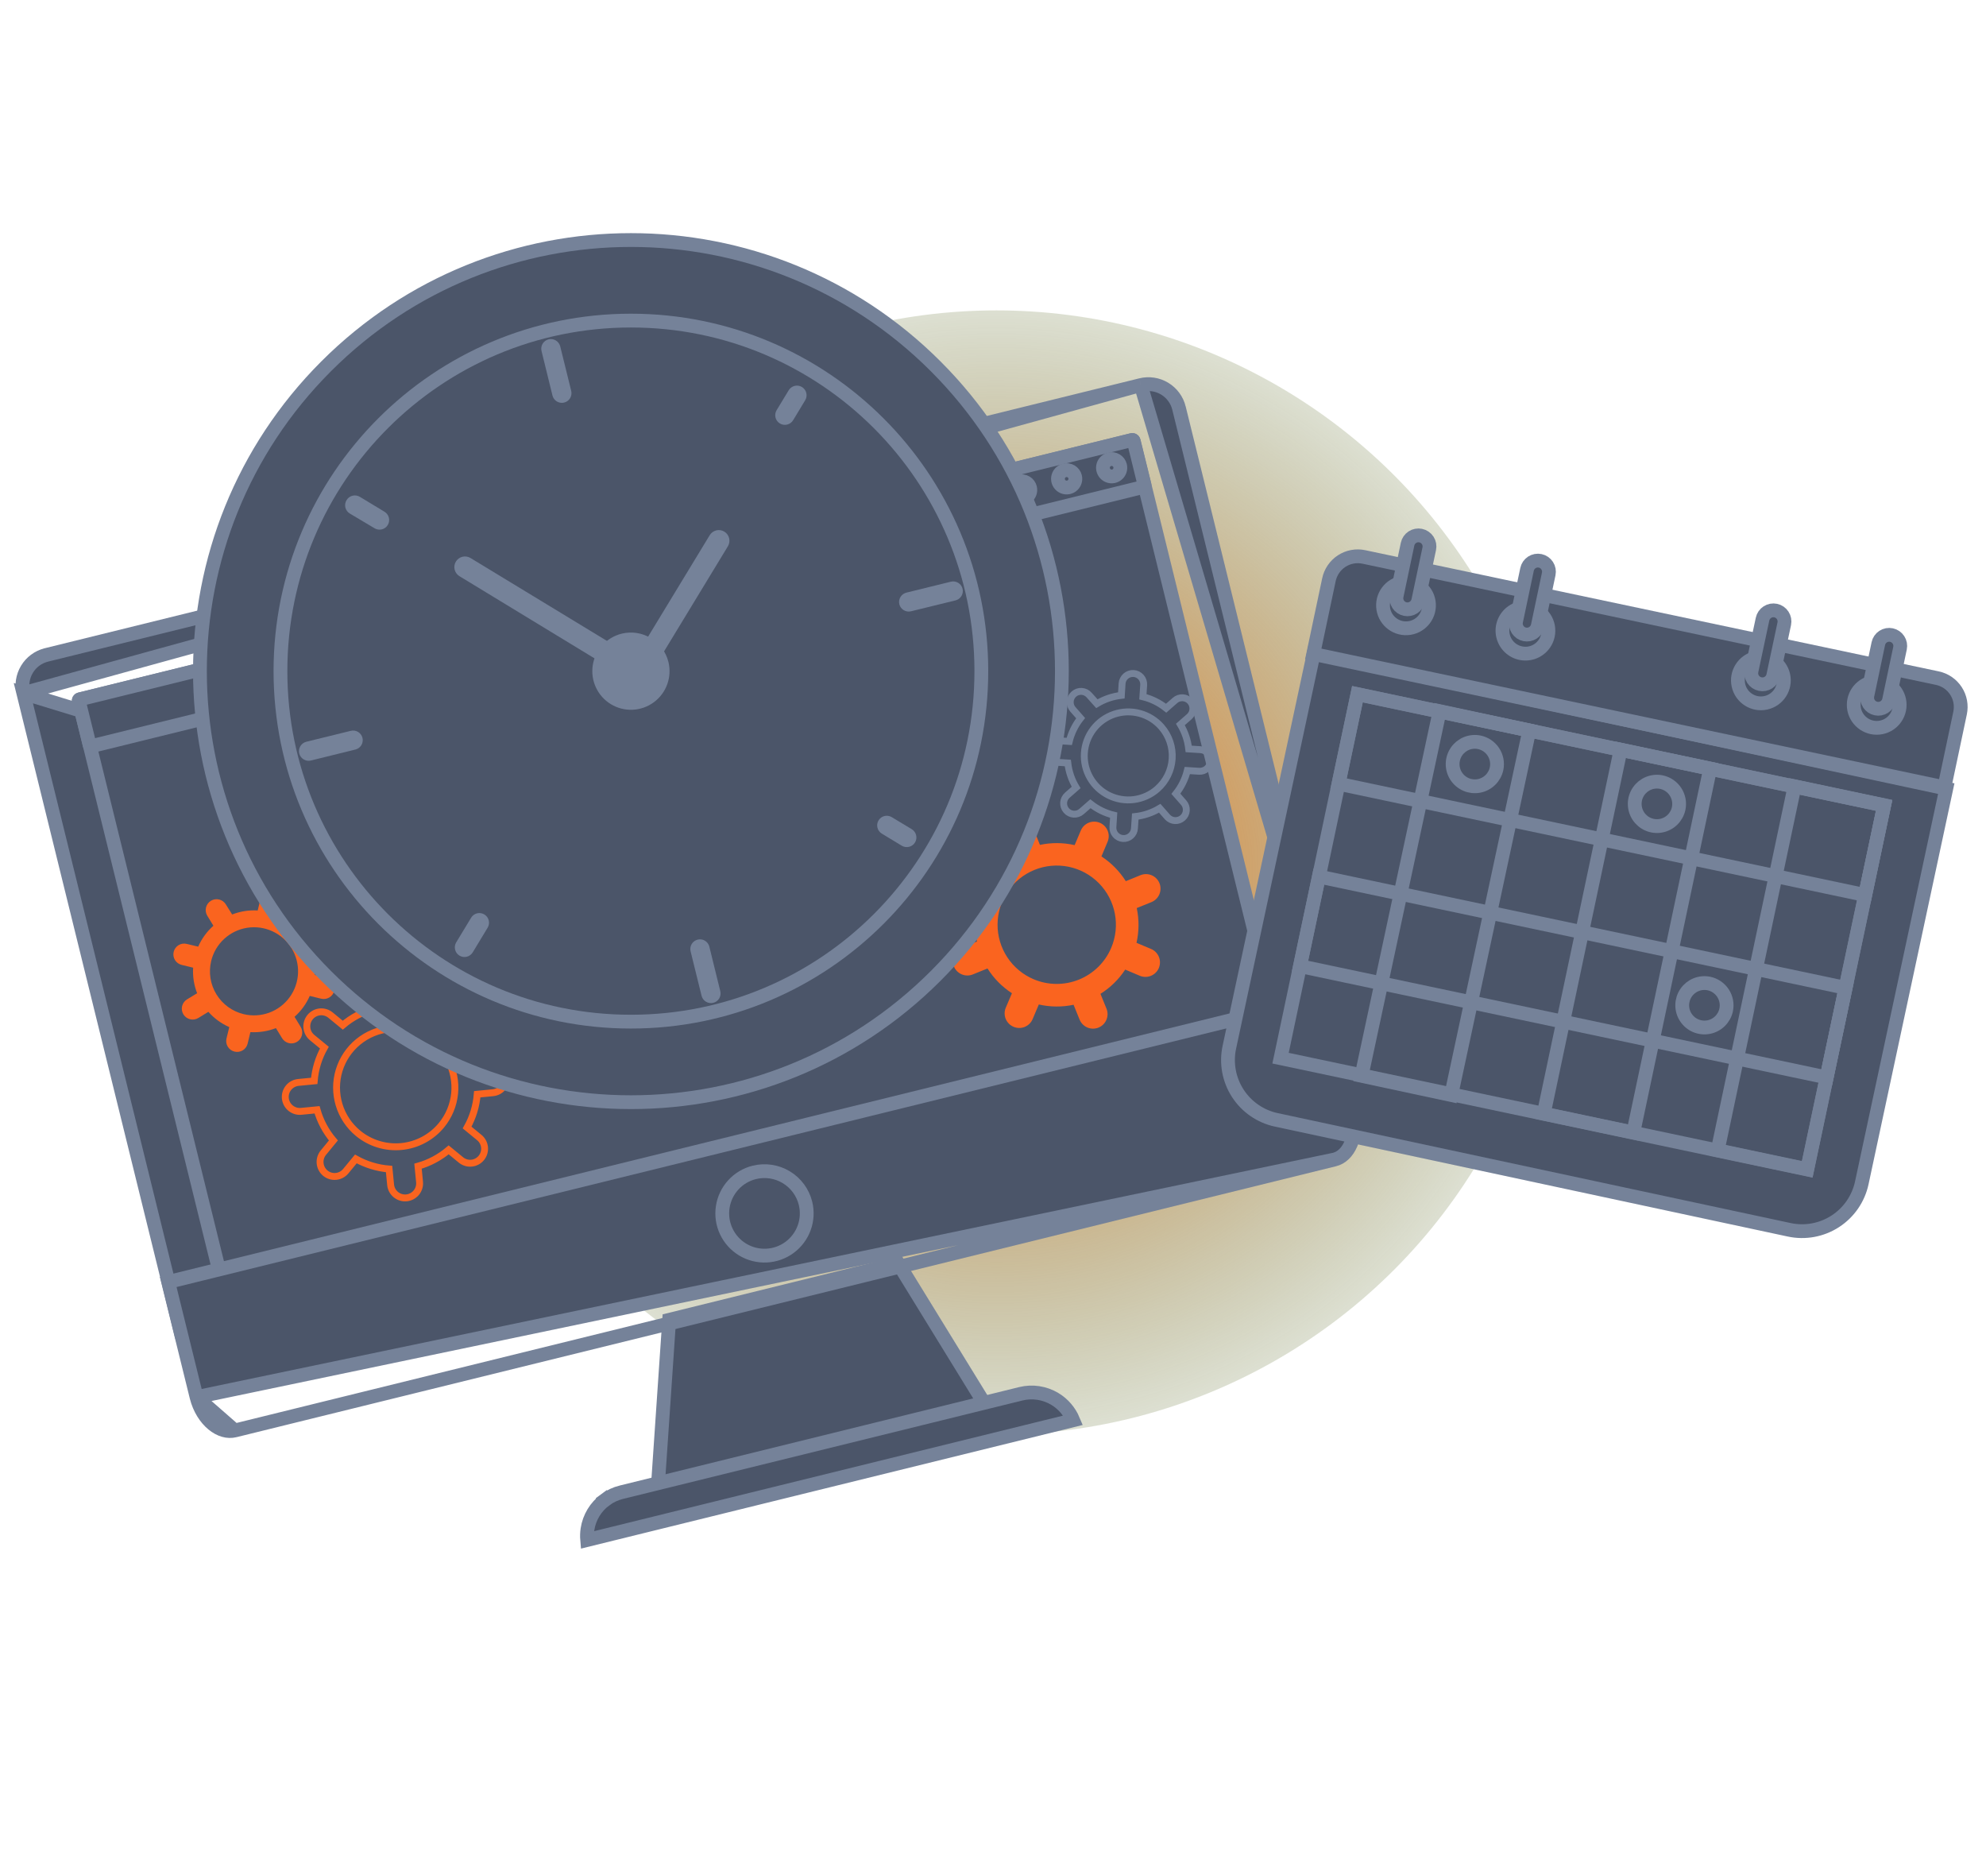
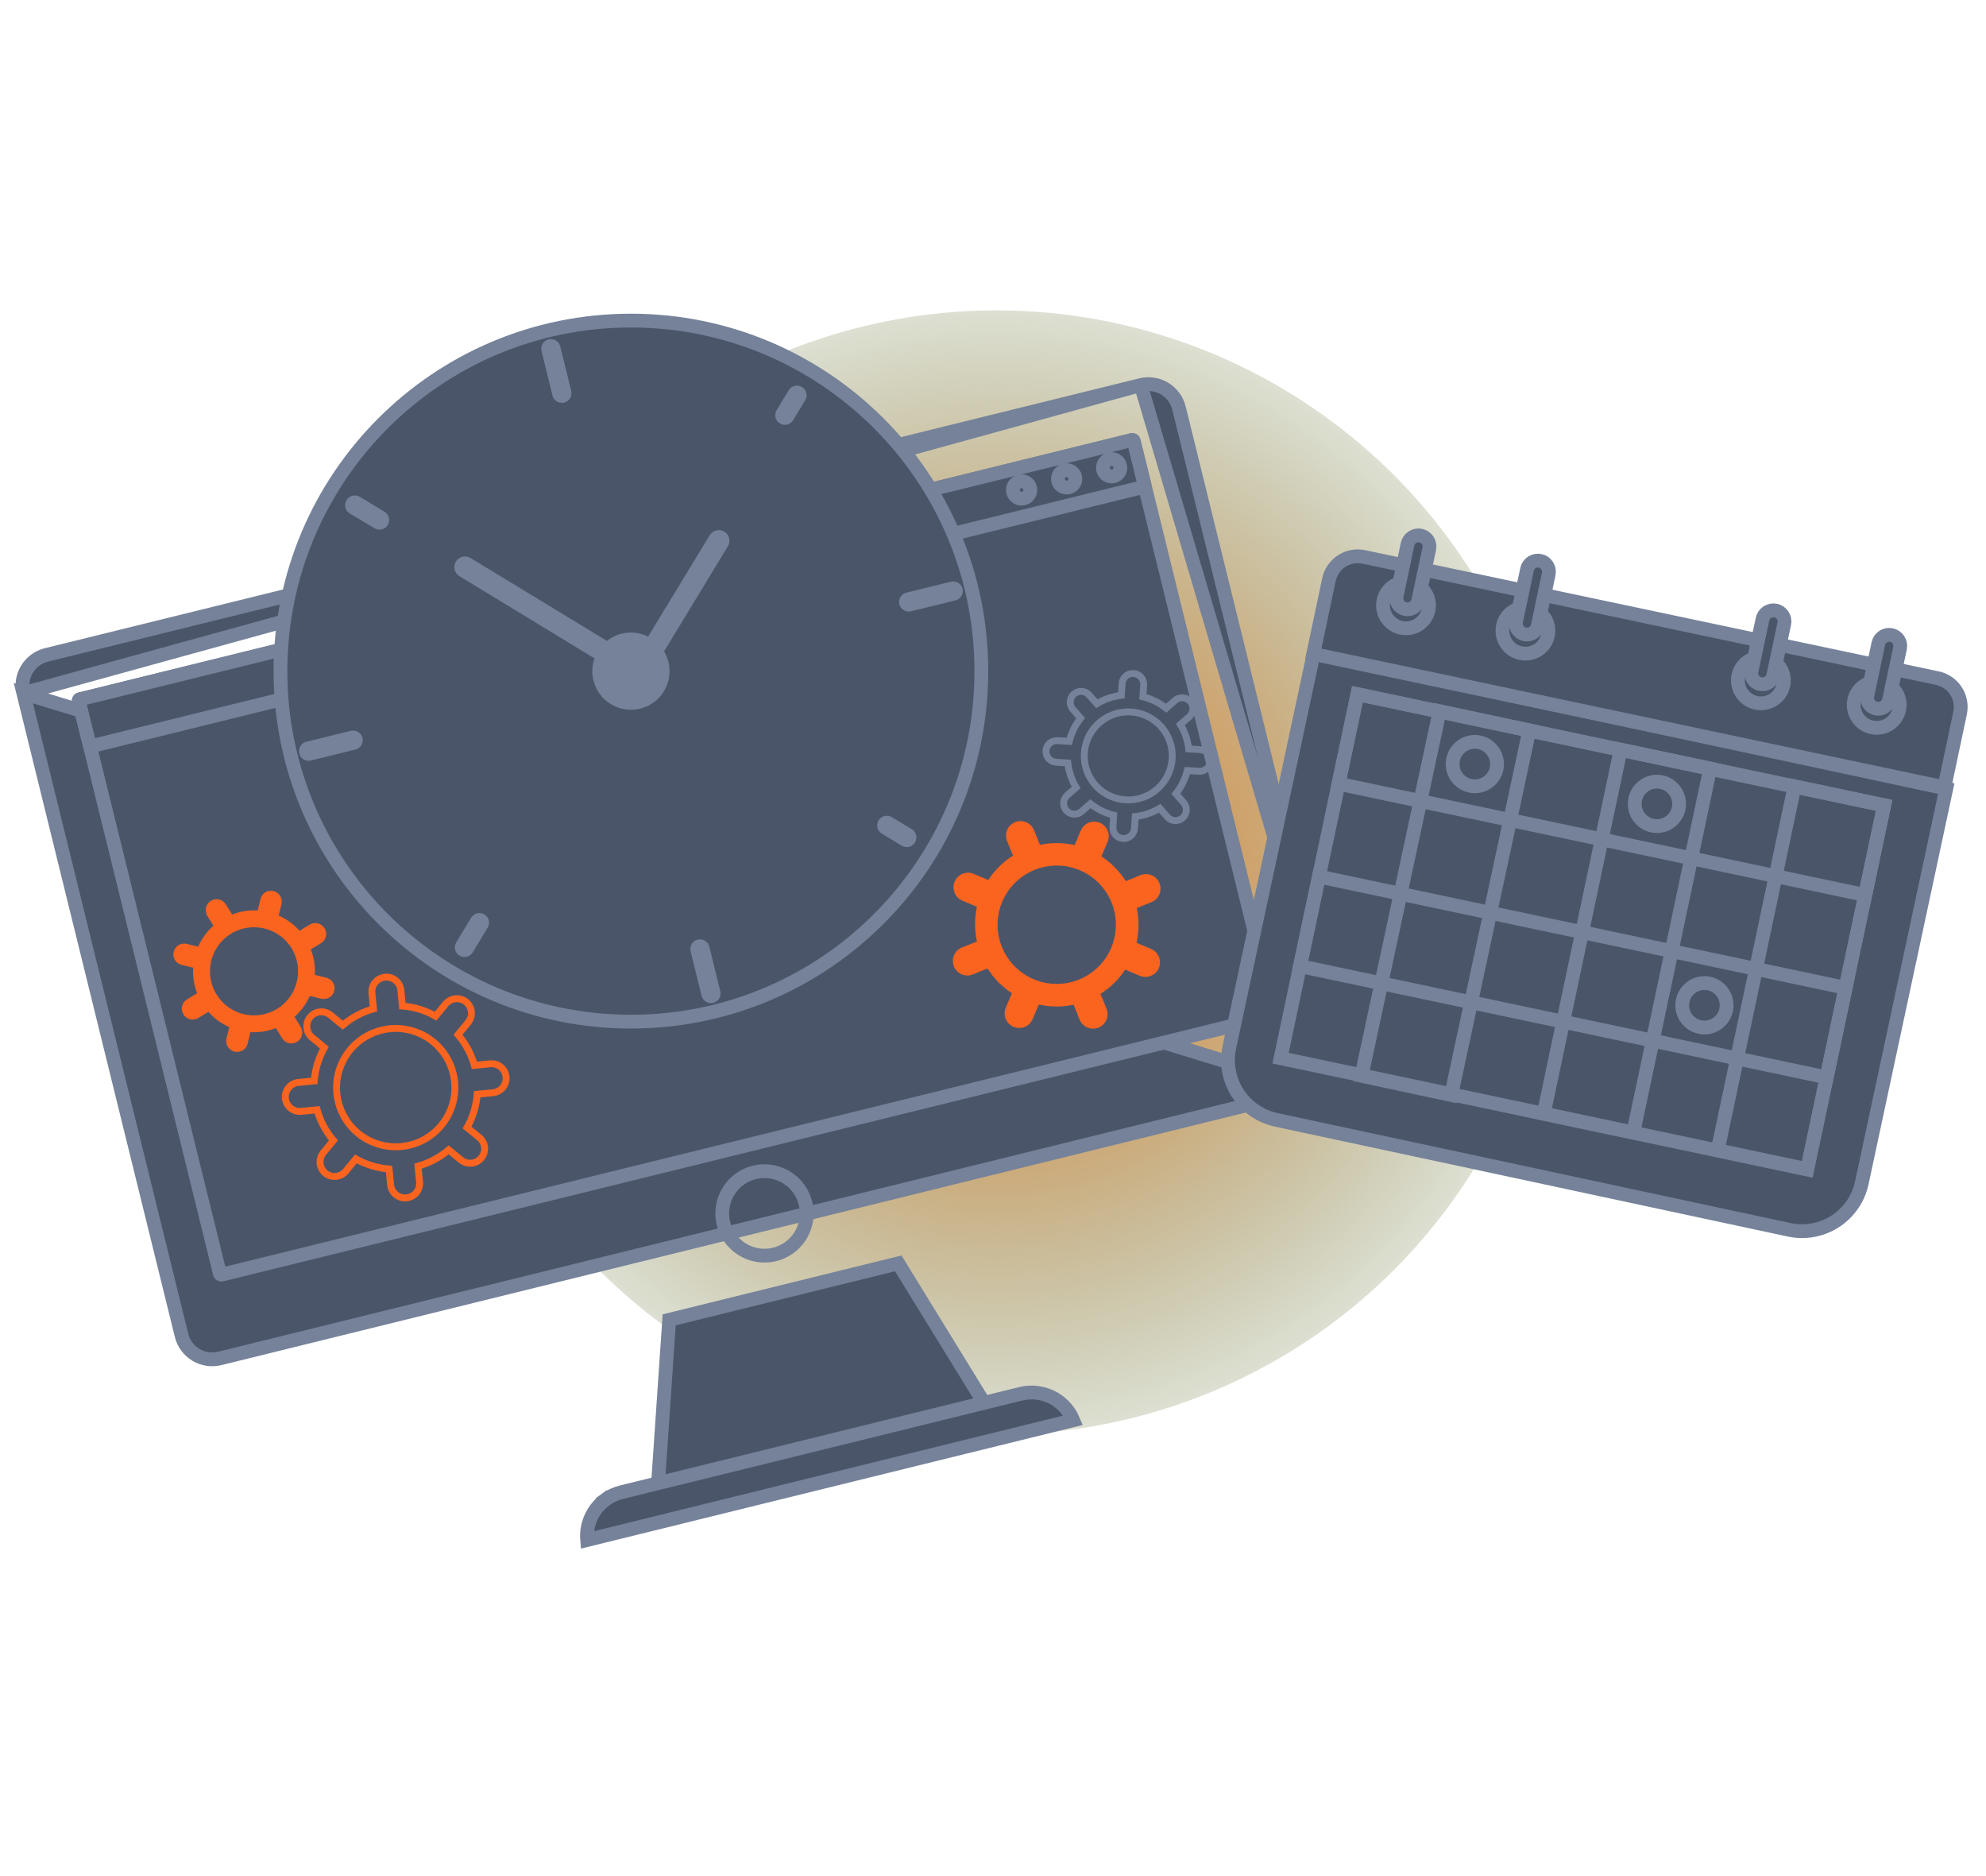
<svg xmlns="http://www.w3.org/2000/svg" width="288" height="272" viewBox="0 0 288 272" fill="none">
  <g clip-path="url(#clip0_2625_11606)">
    <g style="mix-blend-mode:lighten" filter="url(#filter0_f_2625_11606)">
      <circle cx="144.5" cy="126.5" r="81.5" fill="url(#paint0_radial_2625_11606)" />
    </g>
    <g opacity="0.81">
      <path opacity="0.81" d="M82.032 68.096H51.47" stroke="white" stroke-width="2" stroke-miterlimit="10" stroke-linecap="round" />
      <path opacity="0.81" d="M82.032 56.417H51.47" stroke="white" stroke-width="2" stroke-miterlimit="10" stroke-linecap="round" />
      <path opacity="0.81" d="M82.032 51.007H61.421" stroke="white" stroke-width="2" stroke-miterlimit="10" stroke-linecap="round" />
    </g>
    <path d="M143.325 204.41L143.276 204.422L143.274 204.423L95.403 216.222L95.401 216.223L95.347 216.236L97.04 191.354L130.263 183.165L143.325 204.41Z" fill="#4B5569" stroke="#758299" stroke-width="2" />
    <path d="M3.387 100.496L3.387 100.496L26.326 193.598C26.326 193.598 26.326 193.598 26.326 193.598C26.616 194.776 27.363 195.79 28.401 196.418C29.439 197.046 30.684 197.237 31.863 196.948L190.585 157.819L3.387 100.496ZM3.387 100.496C3.097 99.321 3.284 98.079 3.906 97.042C4.528 96.005 5.535 95.256 6.707 94.959C6.708 94.959 6.709 94.959 6.71 94.958L165.429 55.83L165.432 55.829M3.387 100.496L165.432 55.829M165.432 55.829C166.606 55.536 167.848 55.721 168.886 56.344C169.923 56.967 170.671 57.975 170.966 59.149C170.966 59.149 170.966 59.15 170.966 59.15L193.903 152.248L193.905 152.257M165.432 55.829L193.905 152.257M193.905 152.257C194.055 152.84 194.087 153.447 194.001 154.043L194.99 154.186M193.905 152.257L194.99 154.186M194.99 154.186L194 154.043C193.914 154.639 193.711 155.212 193.402 155.728L194.261 156.241M194.99 154.186L194.261 156.241M194.261 156.241L193.402 155.728C193.094 156.245 192.686 156.696 192.202 157.055M194.261 156.241L192.202 157.055M192.202 157.055C191.719 157.413 191.17 157.673 190.587 157.818L192.202 157.055Z" fill="#4B5569" stroke="#758299" stroke-width="2" />
    <path d="M184.725 147.231L184.717 147.233L32.139 184.802C32.138 184.802 32.137 184.803 32.137 184.803C32.084 184.815 32.029 184.806 31.983 184.778C31.937 184.75 31.904 184.705 31.89 184.653C31.89 184.653 31.89 184.652 31.889 184.651L11.429 101.623L11.428 101.619C11.422 101.595 11.421 101.57 11.425 101.545C11.428 101.521 11.437 101.497 11.45 101.476C11.463 101.455 11.48 101.436 11.5 101.422C11.52 101.407 11.542 101.397 11.566 101.391L11.566 101.391L11.574 101.389L164.153 63.792C164.154 63.792 164.154 63.792 164.155 63.792C164.208 63.78 164.262 63.789 164.308 63.817C164.354 63.845 164.388 63.889 164.402 63.941C164.402 63.942 164.402 63.943 164.402 63.943L184.863 146.999L184.864 147.003C184.87 147.027 184.871 147.052 184.867 147.076C184.863 147.101 184.855 147.125 184.842 147.146C184.829 147.167 184.812 147.185 184.792 147.2C184.772 147.215 184.749 147.225 184.725 147.231Z" fill="#4B5569" stroke="#758299" stroke-width="2" />
    <path d="M90.096 216.35L90.097 216.35L148.035 202.074C148.035 202.074 148.035 202.074 148.035 202.074C149.719 201.661 151.498 201.933 152.982 202.83C154.177 203.554 155.102 204.635 155.633 205.908L85.146 223.271C85.1 222.753 85.116 222.229 85.195 221.712C85.324 220.863 85.62 220.048 86.064 219.314C86.509 218.579 87.094 217.939 87.785 217.43L87.193 216.625L87.785 217.43C88.477 216.922 89.263 216.555 90.096 216.35Z" fill="#4B5569" stroke="#758299" stroke-width="2" />
    <path d="M11.569 101.388L164.167 63.793C164.271 63.767 164.376 63.831 164.401 63.935L165.983 70.355C166.009 70.459 165.945 70.564 165.841 70.59L13.244 108.184C13.14 108.21 13.034 108.146 13.009 108.042L11.427 101.623C11.402 101.518 11.465 101.413 11.569 101.388Z" fill="#4B5569" stroke="#758299" stroke-width="2" />
    <path d="M149.376 70.734C149.435 70.976 149.422 71.231 149.337 71.465C149.251 71.7 149.099 71.904 148.897 72.052C148.696 72.2 148.456 72.284 148.206 72.295C147.957 72.306 147.71 72.243 147.497 72.114C147.283 71.984 147.113 71.795 147.007 71.568C146.902 71.342 146.866 71.09 146.904 70.843C146.942 70.597 147.052 70.367 147.22 70.183C147.389 69.999 147.609 69.869 147.851 69.809C148.176 69.73 148.519 69.783 148.805 69.956C149.09 70.129 149.296 70.409 149.376 70.734V70.734Z" stroke="#758299" stroke-width="2" stroke-miterlimit="10" />
    <path d="M162.43 67.509C162.491 67.751 162.478 68.005 162.394 68.24C162.31 68.475 162.158 68.68 161.958 68.828C161.757 68.977 161.517 69.062 161.268 69.075C161.019 69.087 160.772 69.025 160.558 68.897C160.344 68.769 160.173 68.58 160.066 68.354C159.959 68.129 159.922 67.877 159.958 67.63C159.995 67.383 160.103 67.153 160.271 66.968C160.438 66.783 160.657 66.652 160.899 66.591C161.223 66.511 161.566 66.563 161.853 66.735C162.14 66.907 162.347 67.185 162.43 67.509Z" stroke="#758299" stroke-width="2" stroke-miterlimit="10" />
    <path d="M155.906 69.121C155.966 69.364 155.952 69.618 155.867 69.853C155.782 70.087 155.629 70.291 155.428 70.439C155.227 70.587 154.986 70.672 154.737 70.683C154.487 70.694 154.24 70.631 154.027 70.501C153.814 70.372 153.643 70.182 153.538 69.956C153.432 69.73 153.396 69.477 153.434 69.231C153.472 68.984 153.582 68.754 153.751 68.57C153.92 68.386 154.139 68.256 154.381 68.197C154.706 68.119 155.048 68.173 155.334 68.346C155.619 68.519 155.825 68.797 155.906 69.121V69.121Z" stroke="#758299" stroke-width="2" stroke-miterlimit="10" />
-     <path d="M34.044 207.397L193.514 168.113L34.044 207.397ZM34.044 207.397C34.044 207.397 34.044 207.397 34.044 207.397M34.044 207.397L34.044 207.397M34.044 207.397C33.033 207.643 31.9 207.335 30.861 206.476C29.822 205.619 28.936 204.25 28.504 202.553M34.044 207.397L28.504 202.553M28.504 202.553C28.503 202.552 28.503 202.551 28.503 202.55L24.392 185.866L192.058 144.57L196.168 161.254C196.169 161.255 196.169 161.256 196.169 161.257C196.573 162.953 196.425 164.577 195.904 165.82C195.383 167.064 194.524 167.863 193.515 168.113L28.504 202.553Z" fill="#4B5569" stroke="#758299" stroke-width="2" />
    <path d="M116.81 174.454C117.1 175.63 117.035 176.866 116.623 178.005C116.211 179.144 115.47 180.135 114.495 180.853C113.519 181.572 112.353 181.985 111.143 182.04C109.933 182.095 108.734 181.791 107.697 181.165C106.66 180.539 105.832 179.62 105.317 178.523C104.802 177.427 104.624 176.202 104.806 175.005C104.987 173.807 105.519 172.69 106.335 171.795C107.15 170.899 108.213 170.266 109.389 169.975C110.967 169.585 112.635 169.839 114.027 170.679C115.418 171.519 116.419 172.877 116.81 174.454Z" stroke="#758299" stroke-width="2" stroke-miterlimit="10" />
    <path d="M69.51 164.928L67.736 163.471C68.567 161.988 69.069 160.342 69.207 158.647L71.487 158.425C72.043 158.371 72.556 158.098 72.911 157.667C73.267 157.236 73.436 156.681 73.383 156.124C73.329 155.568 73.056 155.055 72.625 154.7C72.194 154.344 71.639 154.175 71.082 154.228L68.795 154.458C68.336 152.821 67.525 151.304 66.42 150.012L67.884 148.237C68.239 147.805 68.407 147.25 68.353 146.693C68.299 146.137 68.026 145.625 67.594 145.269V145.269C67.161 144.916 66.606 144.749 66.05 144.803C65.494 144.857 64.982 145.129 64.626 145.559L63.169 147.32C61.689 146.487 60.045 145.987 58.352 145.856L58.129 143.569C58.075 143.012 57.803 142.5 57.371 142.144C56.94 141.789 56.385 141.619 55.828 141.673C55.272 141.727 54.76 141.999 54.404 142.431C54.048 142.862 53.879 143.417 53.933 143.974L54.155 146.261C52.519 146.722 51.002 147.532 49.709 148.635L47.935 147.178C47.722 147.002 47.477 146.869 47.212 146.788C46.948 146.706 46.67 146.678 46.395 146.704C46.12 146.731 45.853 146.811 45.609 146.941C45.365 147.071 45.149 147.248 44.973 147.462V147.462C44.797 147.675 44.664 147.922 44.584 148.187C44.503 148.452 44.475 148.73 44.502 149.006C44.529 149.282 44.61 149.55 44.741 149.794C44.871 150.038 45.049 150.254 45.263 150.43L47.038 151.887C46.204 153.37 45.703 155.016 45.567 156.711L43.28 156.934C43.004 156.959 42.735 157.039 42.49 157.169C42.244 157.298 42.027 157.475 41.85 157.689C41.674 157.903 41.541 158.15 41.46 158.415C41.379 158.681 41.351 158.959 41.378 159.235C41.405 159.512 41.487 159.78 41.618 160.024C41.749 160.269 41.927 160.485 42.142 160.66C42.357 160.836 42.605 160.967 42.871 161.047C43.136 161.126 43.415 161.152 43.691 161.123L45.978 160.901C46.44 162.535 47.247 164.052 48.346 165.347L46.889 167.121C46.536 167.554 46.369 168.109 46.423 168.665C46.478 169.221 46.749 169.733 47.179 170.089V170.089C47.611 170.443 48.165 170.612 48.72 170.557C49.276 170.503 49.787 170.23 50.141 169.799L51.605 168.025C53.087 168.852 54.73 169.351 56.422 169.489L56.645 171.776C56.699 172.332 56.973 172.844 57.405 173.199C57.837 173.554 58.392 173.723 58.949 173.668C59.505 173.614 60.017 173.34 60.372 172.908C60.727 172.476 60.896 171.921 60.841 171.364L60.618 169.077C62.253 168.616 63.769 167.808 65.064 166.709L66.839 168.167C67.052 168.343 67.298 168.475 67.562 168.556C67.827 168.637 68.105 168.664 68.38 168.637C68.655 168.611 68.922 168.529 69.166 168.399C69.41 168.268 69.625 168.091 69.8 167.877C70.152 167.447 70.319 166.895 70.264 166.342C70.21 165.79 69.939 165.281 69.51 164.928V164.928ZM51.936 164.314C50.625 163.236 49.663 161.794 49.173 160.169C48.682 158.545 48.683 156.811 49.178 155.188C49.672 153.565 50.636 152.124 51.949 151.049C53.262 149.973 54.864 149.311 56.553 149.146C58.242 148.981 59.942 149.32 61.438 150.121C62.934 150.922 64.159 152.149 64.958 153.646C65.757 155.143 66.094 156.844 65.927 158.532C65.76 160.221 65.096 161.822 64.019 163.134C62.572 164.892 60.487 166.004 58.221 166.225C55.956 166.446 53.695 165.759 51.936 164.314V164.314Z" stroke="#FA641F" stroke-miterlimit="10" />
    <path d="M35.913 151.3L36.311 149.641C37.573 149.713 38.835 149.515 40.015 149.06L40.905 150.518C41.012 150.695 41.153 150.849 41.32 150.972C41.487 151.095 41.676 151.183 41.877 151.233C42.079 151.282 42.288 151.292 42.492 151.26C42.697 151.229 42.894 151.158 43.071 151.051C43.248 150.943 43.402 150.802 43.525 150.636C43.648 150.469 43.736 150.279 43.786 150.078C43.835 149.877 43.845 149.668 43.813 149.464C43.782 149.259 43.711 149.062 43.604 148.885L42.713 147.421C43.66 146.583 44.412 145.55 44.919 144.392L46.586 144.797C46.989 144.892 47.414 144.825 47.768 144.609C48.121 144.393 48.376 144.046 48.475 143.643C48.572 143.239 48.506 142.812 48.289 142.457C48.073 142.101 47.725 141.846 47.321 141.747L45.655 141.349C45.734 140.087 45.536 138.823 45.074 137.645L46.538 136.755C46.896 136.537 47.153 136.187 47.252 135.78C47.352 135.373 47.285 134.944 47.068 134.586C46.851 134.228 46.5 133.971 46.093 133.872C45.687 133.772 45.257 133.839 44.899 134.056L43.442 134.947C42.602 134.003 41.569 133.25 40.413 132.741L40.817 131.081C40.915 130.676 40.847 130.248 40.63 129.893C40.412 129.537 40.062 129.283 39.657 129.185C39.253 129.09 38.827 129.158 38.473 129.376C38.119 129.593 37.866 129.942 37.768 130.346L37.37 132.005C36.108 131.926 34.844 132.124 33.666 132.585L32.755 131.128C32.648 130.951 32.507 130.797 32.34 130.674C32.173 130.551 31.984 130.463 31.783 130.413C31.582 130.364 31.373 130.354 31.168 130.386C30.963 130.417 30.767 130.488 30.59 130.595C30.413 130.702 30.258 130.844 30.136 131.01C30.013 131.177 29.924 131.367 29.875 131.568C29.825 131.769 29.816 131.978 29.847 132.182C29.878 132.387 29.95 132.584 30.057 132.761L30.947 134.218C30.001 135.056 29.248 136.09 28.741 137.247L27.075 136.849C26.875 136.8 26.667 136.791 26.464 136.822C26.261 136.854 26.066 136.925 25.89 137.032C25.714 137.14 25.562 137.281 25.441 137.447C25.32 137.614 25.233 137.803 25.186 138.003C25.088 138.406 25.155 138.832 25.371 139.186C25.588 139.541 25.936 139.794 26.339 139.892L28.006 140.297C27.927 141.559 28.125 142.823 28.586 144.001L27.122 144.891C26.945 144.999 26.791 145.14 26.668 145.308C26.546 145.475 26.457 145.665 26.408 145.866C26.359 146.067 26.35 146.276 26.381 146.481C26.413 146.686 26.485 146.883 26.592 147.06C26.7 147.237 26.841 147.392 27.009 147.514C27.176 147.637 27.366 147.725 27.567 147.774C27.769 147.823 27.978 147.832 28.183 147.801C28.387 147.769 28.584 147.697 28.761 147.59L30.219 146.699C31.057 147.647 32.09 148.402 33.248 148.912L32.843 150.572C32.748 150.976 32.816 151.402 33.033 151.756C33.251 152.11 33.6 152.363 34.003 152.461C34.205 152.512 34.415 152.522 34.621 152.492C34.826 152.461 35.024 152.389 35.202 152.281C35.379 152.173 35.534 152.031 35.656 151.862C35.778 151.694 35.865 151.503 35.913 151.3ZM30.623 139.332C30.918 138.103 31.571 136.99 32.499 136.132C33.427 135.274 34.588 134.711 35.836 134.513C37.084 134.316 38.363 134.493 39.51 135.021C40.658 135.55 41.623 136.408 42.283 137.485C42.943 138.562 43.269 139.811 43.22 141.074C43.17 142.336 42.748 143.556 42.005 144.578C41.263 145.6 40.234 146.38 39.048 146.817C37.863 147.255 36.575 147.331 35.346 147.036C34.529 146.842 33.76 146.488 33.08 145.995C32.401 145.502 31.825 144.88 31.386 144.164C30.948 143.448 30.654 142.653 30.523 141.824C30.393 140.995 30.427 140.148 30.623 139.332Z" fill="#FA641F" />
    <path d="M171.504 118.58C171.659 118.444 171.786 118.279 171.877 118.094C171.968 117.909 172.021 117.708 172.034 117.503C172.048 117.297 172.02 117.091 171.953 116.896C171.887 116.701 171.782 116.521 171.646 116.367L170.519 115.085C171.31 114.094 171.876 112.943 172.179 111.712L173.886 111.82C174.301 111.847 174.71 111.707 175.022 111.433C175.335 111.158 175.525 110.771 175.552 110.356C175.579 109.941 175.44 109.532 175.165 109.219C174.891 108.907 174.503 108.716 174.088 108.689L172.381 108.581C172.239 107.325 171.827 106.115 171.174 105.033L172.462 103.906C172.773 103.631 172.963 103.244 172.99 102.829C173.016 102.414 172.878 102.006 172.604 101.693V101.693C172.468 101.538 172.303 101.412 172.118 101.321C171.933 101.23 171.732 101.176 171.527 101.163C171.321 101.15 171.115 101.177 170.92 101.244C170.725 101.311 170.545 101.415 170.391 101.552L169.109 102.678C168.119 101.886 166.968 101.319 165.736 101.019L165.851 99.312C165.877 98.897 165.738 98.488 165.464 98.175C165.189 97.863 164.802 97.672 164.387 97.645C163.972 97.618 163.563 97.758 163.25 98.032C162.938 98.307 162.747 98.694 162.72 99.109L162.612 100.816C161.355 100.955 160.144 101.367 159.064 102.024L157.937 100.769C157.802 100.614 157.637 100.488 157.453 100.397C157.269 100.306 157.068 100.252 156.863 100.239C156.658 100.226 156.453 100.254 156.258 100.32C156.064 100.387 155.885 100.491 155.731 100.627V100.627C155.419 100.902 155.228 101.288 155.2 101.703C155.172 102.118 155.31 102.527 155.582 102.84L156.709 104.122C155.921 105.114 155.357 106.265 155.056 107.495L153.349 107.381C153.144 107.367 152.938 107.395 152.743 107.461C152.548 107.527 152.368 107.632 152.213 107.767C152.058 107.903 151.932 108.068 151.841 108.253C151.75 108.438 151.696 108.639 151.683 108.845C151.67 109.05 151.697 109.256 151.763 109.451C151.83 109.646 151.934 109.826 152.07 109.981C152.206 110.136 152.371 110.262 152.556 110.353C152.74 110.444 152.941 110.498 153.147 110.511L154.847 110.619C154.992 111.874 155.403 113.084 156.055 114.168L154.773 115.294C154.618 115.43 154.491 115.595 154.4 115.78C154.309 115.965 154.256 116.166 154.243 116.371C154.229 116.577 154.257 116.783 154.324 116.978C154.39 117.173 154.495 117.353 154.631 117.507V117.507C154.766 117.662 154.93 117.789 155.114 117.881C155.298 117.972 155.498 118.026 155.703 118.04C155.908 118.054 156.114 118.027 156.309 117.961C156.503 117.895 156.683 117.791 156.837 117.656L158.126 116.529C159.118 117.317 160.269 117.881 161.499 118.182L161.391 119.889C161.375 120.095 161.401 120.303 161.466 120.499C161.531 120.696 161.634 120.877 161.77 121.034C161.906 121.19 162.071 121.318 162.257 121.41C162.442 121.502 162.644 121.556 162.851 121.569C163.057 121.583 163.264 121.555 163.46 121.488C163.656 121.42 163.837 121.315 163.991 121.177C164.146 121.04 164.272 120.873 164.362 120.687C164.452 120.5 164.504 120.298 164.515 120.091L164.63 118.384C165.885 118.244 167.096 117.834 168.178 117.183L169.305 118.465C169.583 118.769 169.97 118.951 170.381 118.972C170.792 118.993 171.196 118.853 171.504 118.58ZM167.827 114.39C166.879 115.223 165.704 115.755 164.453 115.921C163.201 116.086 161.929 115.876 160.797 115.319C159.664 114.761 158.723 113.88 158.091 112.787C157.46 111.694 157.167 110.438 157.249 109.178C157.331 107.919 157.785 106.712 158.553 105.71C159.321 104.708 160.369 103.957 161.564 103.551C162.759 103.144 164.048 103.102 165.267 103.428C166.486 103.754 167.582 104.435 168.414 105.384C169.529 106.657 170.093 108.32 169.983 110.008C169.873 111.697 169.098 113.273 167.827 114.39Z" stroke="#758299" stroke-miterlimit="10" />
    <path d="M146.987 148.872C147.242 148.979 147.516 149.036 147.792 149.038C148.069 149.04 148.343 148.988 148.599 148.884C148.855 148.78 149.089 148.626 149.286 148.432C149.482 148.238 149.639 148.007 149.747 147.752L150.644 145.633C152.301 146.011 154.021 146.025 155.684 145.674L156.547 147.799C156.649 148.059 156.801 148.295 156.995 148.496C157.189 148.696 157.42 148.856 157.676 148.966C157.933 149.076 158.208 149.134 158.487 149.137C158.765 149.139 159.042 149.087 159.3 148.982C159.558 148.877 159.793 148.722 159.991 148.525C160.189 148.329 160.345 148.095 160.452 147.837C160.559 147.58 160.613 147.304 160.612 147.025C160.611 146.746 160.555 146.47 160.447 146.214L159.583 144.088C161.019 143.19 162.244 141.99 163.172 140.574L165.291 141.471C165.806 141.686 166.386 141.689 166.903 141.477C167.42 141.266 167.833 140.859 168.05 140.344C168.266 139.83 168.269 139.25 168.059 138.733C167.849 138.216 167.443 137.803 166.93 137.585L164.812 136.694C165.187 135.037 165.198 133.317 164.845 131.655L166.977 130.791C167.495 130.581 167.909 130.173 168.126 129.658C168.344 129.144 168.348 128.563 168.138 128.045C167.927 127.527 167.52 127.114 167.005 126.896C166.49 126.679 165.91 126.675 165.392 126.885L163.26 127.755C162.354 126.318 161.148 125.094 159.725 124.166L160.615 122.048C160.723 121.793 160.78 121.519 160.782 121.243C160.784 120.966 160.731 120.692 160.627 120.436C160.523 120.18 160.37 119.946 160.175 119.749C159.981 119.553 159.75 119.396 159.495 119.288C159.241 119.181 158.967 119.124 158.691 119.122C158.414 119.12 158.14 119.172 157.884 119.276C157.627 119.38 157.394 119.534 157.197 119.728C157 119.922 156.844 120.153 156.736 120.408L155.839 122.527C154.183 122.151 152.466 122.14 150.806 122.493L149.936 120.334C149.72 119.824 149.313 119.419 148.802 119.208C148.29 118.996 147.716 118.994 147.203 119.202C146.691 119.411 146.281 119.813 146.062 120.321C145.844 120.83 145.834 121.404 146.036 121.919L146.9 124.051C145.463 124.957 144.238 126.163 143.311 127.586L141.199 126.696C140.944 126.588 140.671 126.532 140.394 126.53C140.118 126.528 139.843 126.58 139.587 126.684C139.331 126.788 139.098 126.942 138.901 127.136C138.704 127.33 138.547 127.561 138.44 127.816C138.331 128.07 138.274 128.344 138.271 128.621C138.269 128.898 138.321 129.172 138.425 129.429C138.529 129.685 138.683 129.918 138.878 130.115C139.072 130.312 139.304 130.468 139.559 130.575L141.671 131.466C141.31 133.126 141.31 134.845 141.671 136.505L139.492 137.369C139.236 137.473 139.002 137.627 138.805 137.821C138.608 138.015 138.451 138.247 138.343 138.502C138.235 138.756 138.179 139.03 138.177 139.307C138.175 139.584 138.228 139.858 138.332 140.115C138.436 140.371 138.589 140.605 138.784 140.802C138.978 140.999 139.209 141.156 139.464 141.264C139.719 141.371 139.993 141.428 140.27 141.43C140.546 141.432 140.821 141.379 141.077 141.275L143.203 140.412C144.111 141.849 145.319 143.073 146.745 144.001L145.847 146.112C145.633 146.63 145.632 147.211 145.846 147.728C146.06 148.246 146.47 148.657 146.987 148.872ZM149.902 141.977C148.339 141.316 147.006 140.207 146.073 138.789C145.141 137.371 144.649 135.709 144.661 134.012C144.673 132.315 145.188 130.659 146.14 129.255C147.093 127.85 148.441 126.76 150.013 126.121C151.586 125.483 153.312 125.325 154.974 125.667C156.637 126.01 158.16 126.837 159.352 128.046C160.544 129.254 161.35 130.788 161.67 132.455C161.99 134.122 161.808 135.846 161.148 137.409C160.262 139.506 158.579 141.164 156.47 142.02C154.361 142.877 151.999 142.861 149.902 141.977Z" fill="#FA641F" />
-     <path d="M135.684 53.107C160.092 77.514 160.092 117.086 135.684 141.493C111.277 165.9 71.706 165.9 47.299 141.493C22.892 117.086 22.892 77.514 47.299 53.107C71.706 28.7 111.277 28.7 135.684 53.107Z" fill="#4B5569" stroke="#758299" stroke-width="2" />
    <path d="M142.31 97.301C142.31 125.368 119.558 148.121 91.49 148.121C63.423 148.121 40.67 125.368 40.67 97.301C40.67 69.234 63.423 46.481 91.49 46.481C119.558 46.481 142.31 69.234 142.31 97.301Z" fill="#4B5569" stroke="#758299" stroke-width="2" />
    <path d="M81.809 58.367C81.449 58.455 81.068 58.396 80.751 58.204C80.434 58.012 80.205 57.702 80.116 57.342L78.531 50.892C78.486 50.714 78.477 50.529 78.504 50.347C78.532 50.166 78.594 49.991 78.689 49.834C78.784 49.677 78.908 49.54 79.056 49.431C79.204 49.322 79.371 49.243 79.549 49.199C79.91 49.111 80.29 49.17 80.608 49.362C80.925 49.554 81.153 49.864 81.243 50.224L82.835 56.674C82.922 57.034 82.864 57.415 82.672 57.732C82.48 58.049 82.169 58.278 81.809 58.367Z" fill="#758299" />
    <path d="M103.432 145.39C103.254 145.435 103.069 145.444 102.887 145.417C102.706 145.389 102.531 145.327 102.374 145.232C102.217 145.137 102.08 145.013 101.971 144.865C101.862 144.717 101.783 144.55 101.739 144.372L100.146 137.922C100.102 137.743 100.093 137.558 100.121 137.376C100.149 137.194 100.212 137.02 100.307 136.862C100.402 136.705 100.528 136.568 100.676 136.459C100.825 136.35 100.993 136.272 101.172 136.229C101.35 136.184 101.535 136.175 101.716 136.203C101.898 136.23 102.072 136.292 102.23 136.387C102.387 136.482 102.524 136.606 102.633 136.754C102.742 136.902 102.821 137.069 102.865 137.247L104.451 143.697C104.496 143.875 104.506 144.06 104.479 144.242C104.452 144.424 104.389 144.599 104.295 144.756C104.2 144.914 104.075 145.051 103.927 145.16C103.779 145.269 103.61 145.347 103.432 145.39Z" fill="#758299" />
    <path d="M130.418 87.613C130.33 87.253 130.389 86.872 130.581 86.555C130.773 86.238 131.083 86.009 131.443 85.92L137.893 84.335C138.253 84.247 138.634 84.306 138.951 84.498C139.269 84.69 139.497 85 139.586 85.36C139.674 85.72 139.615 86.099 139.423 86.415C139.23 86.732 138.92 86.959 138.561 87.047L132.111 88.625C131.752 88.713 131.374 88.656 131.057 88.467C130.74 88.278 130.51 87.971 130.418 87.613Z" fill="#758299" />
    <path d="M43.395 109.236C43.307 108.875 43.366 108.495 43.558 108.178C43.75 107.86 44.06 107.632 44.42 107.542L50.87 105.957C51.048 105.913 51.233 105.904 51.414 105.931C51.596 105.958 51.77 106.021 51.928 106.115C52.085 106.21 52.222 106.335 52.331 106.482C52.44 106.63 52.519 106.798 52.563 106.976C52.608 107.154 52.616 107.34 52.589 107.522C52.561 107.704 52.498 107.878 52.402 108.036C52.307 108.193 52.182 108.33 52.033 108.439C51.885 108.547 51.716 108.626 51.538 108.669L45.088 110.261C44.727 110.349 44.347 110.29 44.03 110.098C43.712 109.906 43.484 109.596 43.395 109.236Z" fill="#758299" />
    <path d="M113.093 61.396C112.776 61.203 112.548 60.893 112.46 60.533C112.371 60.172 112.429 59.791 112.62 59.474L114.375 56.579C114.566 56.263 114.876 56.035 115.235 55.947C115.594 55.858 115.974 55.916 116.291 56.107C116.448 56.202 116.585 56.327 116.695 56.475C116.804 56.623 116.882 56.792 116.926 56.97C116.97 57.149 116.978 57.335 116.95 57.517C116.922 57.698 116.859 57.873 116.763 58.03L115.015 60.924C114.823 61.241 114.512 61.469 114.152 61.557C113.791 61.646 113.411 61.588 113.093 61.396Z" fill="#758299" />
    <path d="M66.63 138.549C66.313 138.356 66.085 138.046 65.997 137.685C65.908 137.325 65.966 136.944 66.157 136.627L68.323 133.051C68.417 132.894 68.542 132.756 68.689 132.647C68.837 132.538 69.004 132.46 69.183 132.416C69.361 132.372 69.546 132.364 69.727 132.392C69.908 132.42 70.082 132.483 70.239 132.579C70.557 132.769 70.785 133.078 70.875 133.438C70.965 133.797 70.909 134.177 70.718 134.495L68.552 138.077C68.359 138.394 68.049 138.622 67.689 138.71C67.328 138.799 66.947 138.741 66.63 138.549Z" fill="#758299" />
    <path d="M127.402 118.944C127.497 118.787 127.621 118.65 127.769 118.54C127.916 118.431 128.084 118.353 128.262 118.309C128.44 118.265 128.625 118.257 128.806 118.285C128.988 118.313 129.162 118.376 129.318 118.472L132.219 120.219C132.536 120.412 132.764 120.723 132.852 121.083C132.941 121.443 132.883 121.824 132.691 122.142C132.499 122.459 132.188 122.686 131.828 122.775C131.467 122.863 131.087 122.806 130.769 122.614L127.874 120.86C127.558 120.668 127.331 120.359 127.242 120C127.153 119.64 127.211 119.261 127.402 118.944Z" fill="#758299" />
    <path d="M50.263 72.501C50.454 72.185 50.764 71.957 51.123 71.869C51.482 71.78 51.862 71.838 52.179 72.029L55.761 74.194C56.078 74.387 56.306 74.698 56.394 75.058C56.483 75.419 56.425 75.799 56.233 76.117C56.042 76.434 55.732 76.661 55.373 76.75C55.014 76.838 54.634 76.781 54.317 76.59L50.735 74.458C50.573 74.362 50.433 74.235 50.321 74.084C50.21 73.933 50.129 73.761 50.085 73.579C50.041 73.397 50.034 73.207 50.065 73.022C50.095 72.837 50.163 72.66 50.263 72.501Z" fill="#758299" />
    <path d="M91.626 96.93C91.52 97.104 91.382 97.255 91.218 97.376C91.054 97.496 90.868 97.583 90.671 97.631C90.473 97.679 90.268 97.688 90.068 97.657C89.867 97.626 89.674 97.555 89.5 97.45L66.63 83.538C66.456 83.434 66.305 83.296 66.185 83.133C66.065 82.969 65.978 82.784 65.93 82.587C65.881 82.39 65.873 82.186 65.903 81.986C65.934 81.785 66.005 81.593 66.11 81.42C66.215 81.246 66.353 81.095 66.516 80.975C66.679 80.855 66.865 80.768 67.061 80.72C67.258 80.671 67.463 80.663 67.663 80.694C67.863 80.725 68.056 80.795 68.229 80.9L91.133 94.812C91.478 95.029 91.723 95.373 91.815 95.77C91.907 96.166 91.839 96.583 91.626 96.93Z" fill="#758299" />
    <path d="M91.814 98.853C91.641 98.748 91.489 98.609 91.369 98.445C91.249 98.281 91.162 98.096 91.114 97.898C91.066 97.701 91.057 97.496 91.088 97.295C91.119 97.094 91.189 96.901 91.295 96.728L102.919 77.595C103.132 77.245 103.474 76.995 103.871 76.897C104.268 76.8 104.688 76.864 105.038 77.075C105.387 77.289 105.638 77.632 105.736 78.031C105.833 78.429 105.769 78.849 105.557 79.2L93.933 98.333C93.828 98.507 93.69 98.658 93.527 98.778C93.364 98.899 93.179 98.985 92.982 99.034C92.785 99.082 92.58 99.091 92.38 99.06C92.18 99.029 91.988 98.958 91.814 98.853Z" fill="#758299" />
    <path d="M96.928 95.959C97.195 97.035 97.137 98.167 96.76 99.21C96.383 100.253 95.705 101.161 94.811 101.818C93.918 102.475 92.85 102.852 91.742 102.901C90.634 102.951 89.536 102.67 88.588 102.094C87.64 101.519 86.884 100.675 86.416 99.669C85.948 98.663 85.79 97.541 85.96 96.445C86.131 95.35 86.624 94.329 87.375 93.513C88.127 92.698 89.103 92.123 90.182 91.864C91.619 91.519 93.134 91.756 94.397 92.523C95.661 93.29 96.57 94.525 96.928 95.959Z" fill="#758299" />
    <path d="M190.52 94.683L282.237 114.337L269.99 171.488C269.498 173.787 268.112 175.797 266.138 177.074C264.164 178.351 261.763 178.792 259.464 178.299L185.084 162.361C182.785 161.868 180.776 160.482 179.498 158.508C178.221 156.534 177.78 154.134 178.273 151.835L190.52 94.683Z" fill="#4B5569" stroke="#758299" stroke-width="2" />
    <path d="M262.074 169.515L273.224 116.742L260.24 113.998L249.09 166.772L262.074 169.515Z" stroke="#758299" stroke-width="2" stroke-miterlimit="10" />
    <path d="M273.227 116.781L196.849 100.644L185.699 153.417L262.077 169.554L273.227 116.781Z" stroke="#758299" stroke-width="2" stroke-miterlimit="10" />
    <path d="M273.227 116.783L196.85 100.646L194.106 113.63L270.484 129.767L273.227 116.783Z" stroke="#758299" stroke-width="2" stroke-miterlimit="10" />
    <path d="M267.64 143.224L191.262 127.087L188.519 140.071L264.897 156.208L267.64 143.224Z" stroke="#758299" stroke-width="2" stroke-miterlimit="10" />
    <path d="M236.853 164.199L248.003 111.426L235.019 108.683L223.869 161.456L236.853 164.199Z" stroke="#758299" stroke-width="2" stroke-miterlimit="10" />
    <path d="M210.447 158.758L221.774 105.898L208.769 103.111L197.442 155.971L210.447 158.758Z" stroke="#758299" stroke-width="2.004" stroke-miterlimit="10" />
    <path d="M284.241 103.378L281.965 114.149L190.442 94.811L192.713 84.06L192.714 84.056C192.828 83.506 193.05 82.984 193.366 82.519C193.683 82.055 194.088 81.657 194.558 81.35C195.028 81.042 195.555 80.831 196.107 80.727C196.66 80.623 197.227 80.63 197.777 80.746L280.947 98.318C281.495 98.434 282.016 98.657 282.478 98.974C282.94 99.291 283.336 99.696 283.642 100.166C283.948 100.635 284.158 101.161 284.261 101.712C284.364 102.263 284.357 102.829 284.241 103.378Z" fill="#4B5569" stroke="#758299" stroke-width="2" />
    <path d="M272.151 105.524C273.991 105.524 275.483 104.032 275.483 102.191C275.483 100.351 273.991 98.859 272.151 98.859C270.31 98.859 268.818 100.351 268.818 102.191C268.818 104.032 270.31 105.524 272.151 105.524Z" fill="#4A5569" stroke="#758299" stroke-width="2" />
    <path d="M272.043 102.724C271.836 102.682 271.64 102.599 271.465 102.48C271.29 102.361 271.141 102.209 271.026 102.032C270.91 101.855 270.831 101.657 270.792 101.449C270.754 101.241 270.757 101.028 270.802 100.822L272.387 93.313C272.43 93.106 272.514 92.91 272.633 92.736C272.752 92.562 272.904 92.413 273.081 92.298C273.258 92.183 273.455 92.103 273.663 92.064C273.87 92.026 274.083 92.028 274.289 92.072C274.707 92.161 275.072 92.412 275.305 92.769C275.538 93.127 275.619 93.563 275.531 93.981L273.945 101.483C273.903 101.69 273.82 101.886 273.701 102.061C273.582 102.235 273.43 102.385 273.253 102.5C273.076 102.616 272.878 102.695 272.67 102.733C272.463 102.772 272.249 102.769 272.043 102.724Z" fill="#4B5569" stroke="#758299" stroke-width="2" />
    <path d="M204.082 91.087C205.92 90.981 207.324 89.406 207.219 87.569C207.113 85.731 205.538 84.327 203.701 84.432C201.863 84.537 200.459 86.112 200.564 87.95C200.669 89.788 202.244 91.192 204.082 91.087Z" fill="#4A5569" stroke="#758299" stroke-width="2" />
    <path d="M203.775 88.307C203.568 88.264 203.373 88.18 203.198 88.061C203.024 87.942 202.875 87.79 202.76 87.613C202.645 87.436 202.565 87.239 202.526 87.031C202.488 86.824 202.49 86.611 202.534 86.404L204.119 78.896C204.162 78.689 204.246 78.493 204.365 78.319C204.484 78.145 204.636 77.996 204.813 77.881C204.99 77.765 205.187 77.686 205.395 77.647C205.602 77.608 205.815 77.611 206.021 77.654C206.228 77.697 206.425 77.78 206.599 77.899C206.774 78.018 206.923 78.17 207.039 78.347C207.154 78.524 207.233 78.722 207.272 78.929C207.31 79.137 207.307 79.35 207.263 79.557L205.671 87.066C205.583 87.481 205.334 87.845 204.979 88.078C204.624 88.31 204.191 88.393 203.775 88.307Z" fill="#4B5569" stroke="#758299" stroke-width="2" />
    <path d="M224.473 92.119C224.338 92.764 224.014 93.354 223.543 93.815C223.072 94.276 222.475 94.588 221.827 94.709C221.179 94.831 220.51 94.758 219.904 94.499C219.297 94.24 218.781 93.808 218.421 93.256C218.061 92.704 217.872 92.058 217.879 91.399C217.886 90.74 218.088 90.097 218.46 89.553C218.832 89.009 219.357 88.587 219.968 88.341C220.58 88.096 221.251 88.037 221.896 88.172C222.76 88.355 223.517 88.873 224 89.613C224.483 90.353 224.653 91.254 224.473 92.119Z" fill="#4A5569" stroke="#758299" stroke-width="2" />
    <path d="M221.1 91.97C220.893 91.927 220.696 91.843 220.522 91.724C220.347 91.604 220.198 91.451 220.082 91.274C219.967 91.096 219.888 90.898 219.849 90.69C219.811 90.482 219.814 90.268 219.859 90.061L221.444 82.552C221.487 82.346 221.571 82.15 221.69 81.976C221.809 81.802 221.961 81.653 222.138 81.537C222.315 81.422 222.512 81.343 222.72 81.304C222.927 81.265 223.14 81.267 223.347 81.311C223.764 81.4 224.129 81.651 224.362 82.009C224.595 82.367 224.676 82.802 224.588 83.22L223.003 90.729C222.913 91.145 222.663 91.509 222.307 91.742C221.951 91.974 221.517 92.056 221.1 91.97Z" fill="#4B5569" stroke="#758299" stroke-width="2" />
    <path d="M256.082 101.892C257.879 101.491 259.01 99.709 258.608 97.913C258.207 96.117 256.426 94.986 254.629 95.387C252.833 95.788 251.702 97.57 252.103 99.366C252.504 101.162 254.286 102.293 256.082 101.892Z" fill="#4A5569" stroke="#758299" stroke-width="2" />
    <path d="M255.237 99.175C255.031 99.132 254.835 99.049 254.661 98.93C254.487 98.81 254.338 98.658 254.222 98.481C254.107 98.305 254.028 98.107 253.989 97.9C253.95 97.692 253.952 97.479 253.996 97.273L255.595 89.764C255.684 89.347 255.935 88.981 256.293 88.749C256.651 88.516 257.086 88.435 257.504 88.523C257.922 88.612 258.287 88.863 258.519 89.221C258.752 89.579 258.833 90.014 258.745 90.432L257.153 97.934C257.111 98.142 257.027 98.34 256.908 98.516C256.788 98.692 256.634 98.841 256.456 98.957C256.277 99.073 256.078 99.151 255.869 99.189C255.659 99.227 255.445 99.222 255.237 99.175Z" fill="#4B5569" stroke="#758299" stroke-width="2" />
    <path d="M217.026 111.443C216.894 112.066 216.58 112.636 216.125 113.081C215.669 113.527 215.092 113.827 214.466 113.944C213.839 114.061 213.193 113.989 212.607 113.739C212.021 113.488 211.523 113.07 211.175 112.536C210.827 112.003 210.645 111.378 210.653 110.741C210.66 110.104 210.856 109.483 211.216 108.958C211.575 108.432 212.083 108.025 212.674 107.788C213.266 107.55 213.914 107.494 214.537 107.625C215.372 107.804 216.102 108.306 216.569 109.021C217.035 109.736 217.199 110.607 217.026 111.443V111.443Z" stroke="#758299" stroke-width="2" stroke-miterlimit="10" />
    <path d="M243.432 117.214C243.3 117.837 242.987 118.408 242.531 118.853C242.075 119.298 241.498 119.598 240.872 119.715C240.246 119.832 239.599 119.761 239.013 119.51C238.427 119.26 237.929 118.841 237.581 118.308C237.234 117.774 237.052 117.149 237.059 116.512C237.066 115.875 237.262 115.255 237.622 114.729C237.982 114.203 238.489 113.796 239.081 113.559C239.672 113.322 240.32 113.265 240.943 113.396C241.778 113.575 242.509 114.077 242.975 114.792C243.441 115.507 243.605 116.378 243.432 117.214V117.214Z" stroke="#758299" stroke-width="2" stroke-miterlimit="10" />
    <path d="M250.32 146.414C250.189 147.037 249.875 147.608 249.42 148.053C248.964 148.498 248.386 148.798 247.76 148.915C247.134 149.032 246.487 148.961 245.902 148.71C245.316 148.46 244.818 148.041 244.47 147.507C244.122 146.974 243.94 146.349 243.947 145.712C243.955 145.075 244.15 144.454 244.51 143.929C244.87 143.403 245.378 142.996 245.969 142.759C246.56 142.522 247.208 142.465 247.832 142.596C248.667 142.775 249.397 143.277 249.863 143.992C250.329 144.707 250.494 145.578 250.32 146.414V146.414Z" stroke="#758299" stroke-width="2" stroke-miterlimit="10" />
  </g>
  <defs>
    <filter id="filter0_f_2625_11606" x="-7" y="-25" width="303" height="303" filterUnits="userSpaceOnUse" color-interpolation-filters="sRGB">
      <feFlood flood-opacity="0" result="BackgroundImageFix" />
      <feBlend mode="normal" in="SourceGraphic" in2="BackgroundImageFix" result="shape" />
      <feGaussianBlur stdDeviation="35" result="effect1_foregroundBlur_2625_11606" />
    </filter>
    <radialGradient id="paint0_radial_2625_11606" cx="0" cy="0" r="1" gradientUnits="userSpaceOnUse" gradientTransform="translate(144.5 126.5) rotate(87.738) scale(113.44)">
      <stop stop-color="#FF7918" />
      <stop offset="0.911" stop-color="#2C6023" stop-opacity="0" />
    </radialGradient>
    <clipPath id="clip0_2625_11606">
      <rect width="288" height="272" fill="white" />
    </clipPath>
  </defs>
</svg>